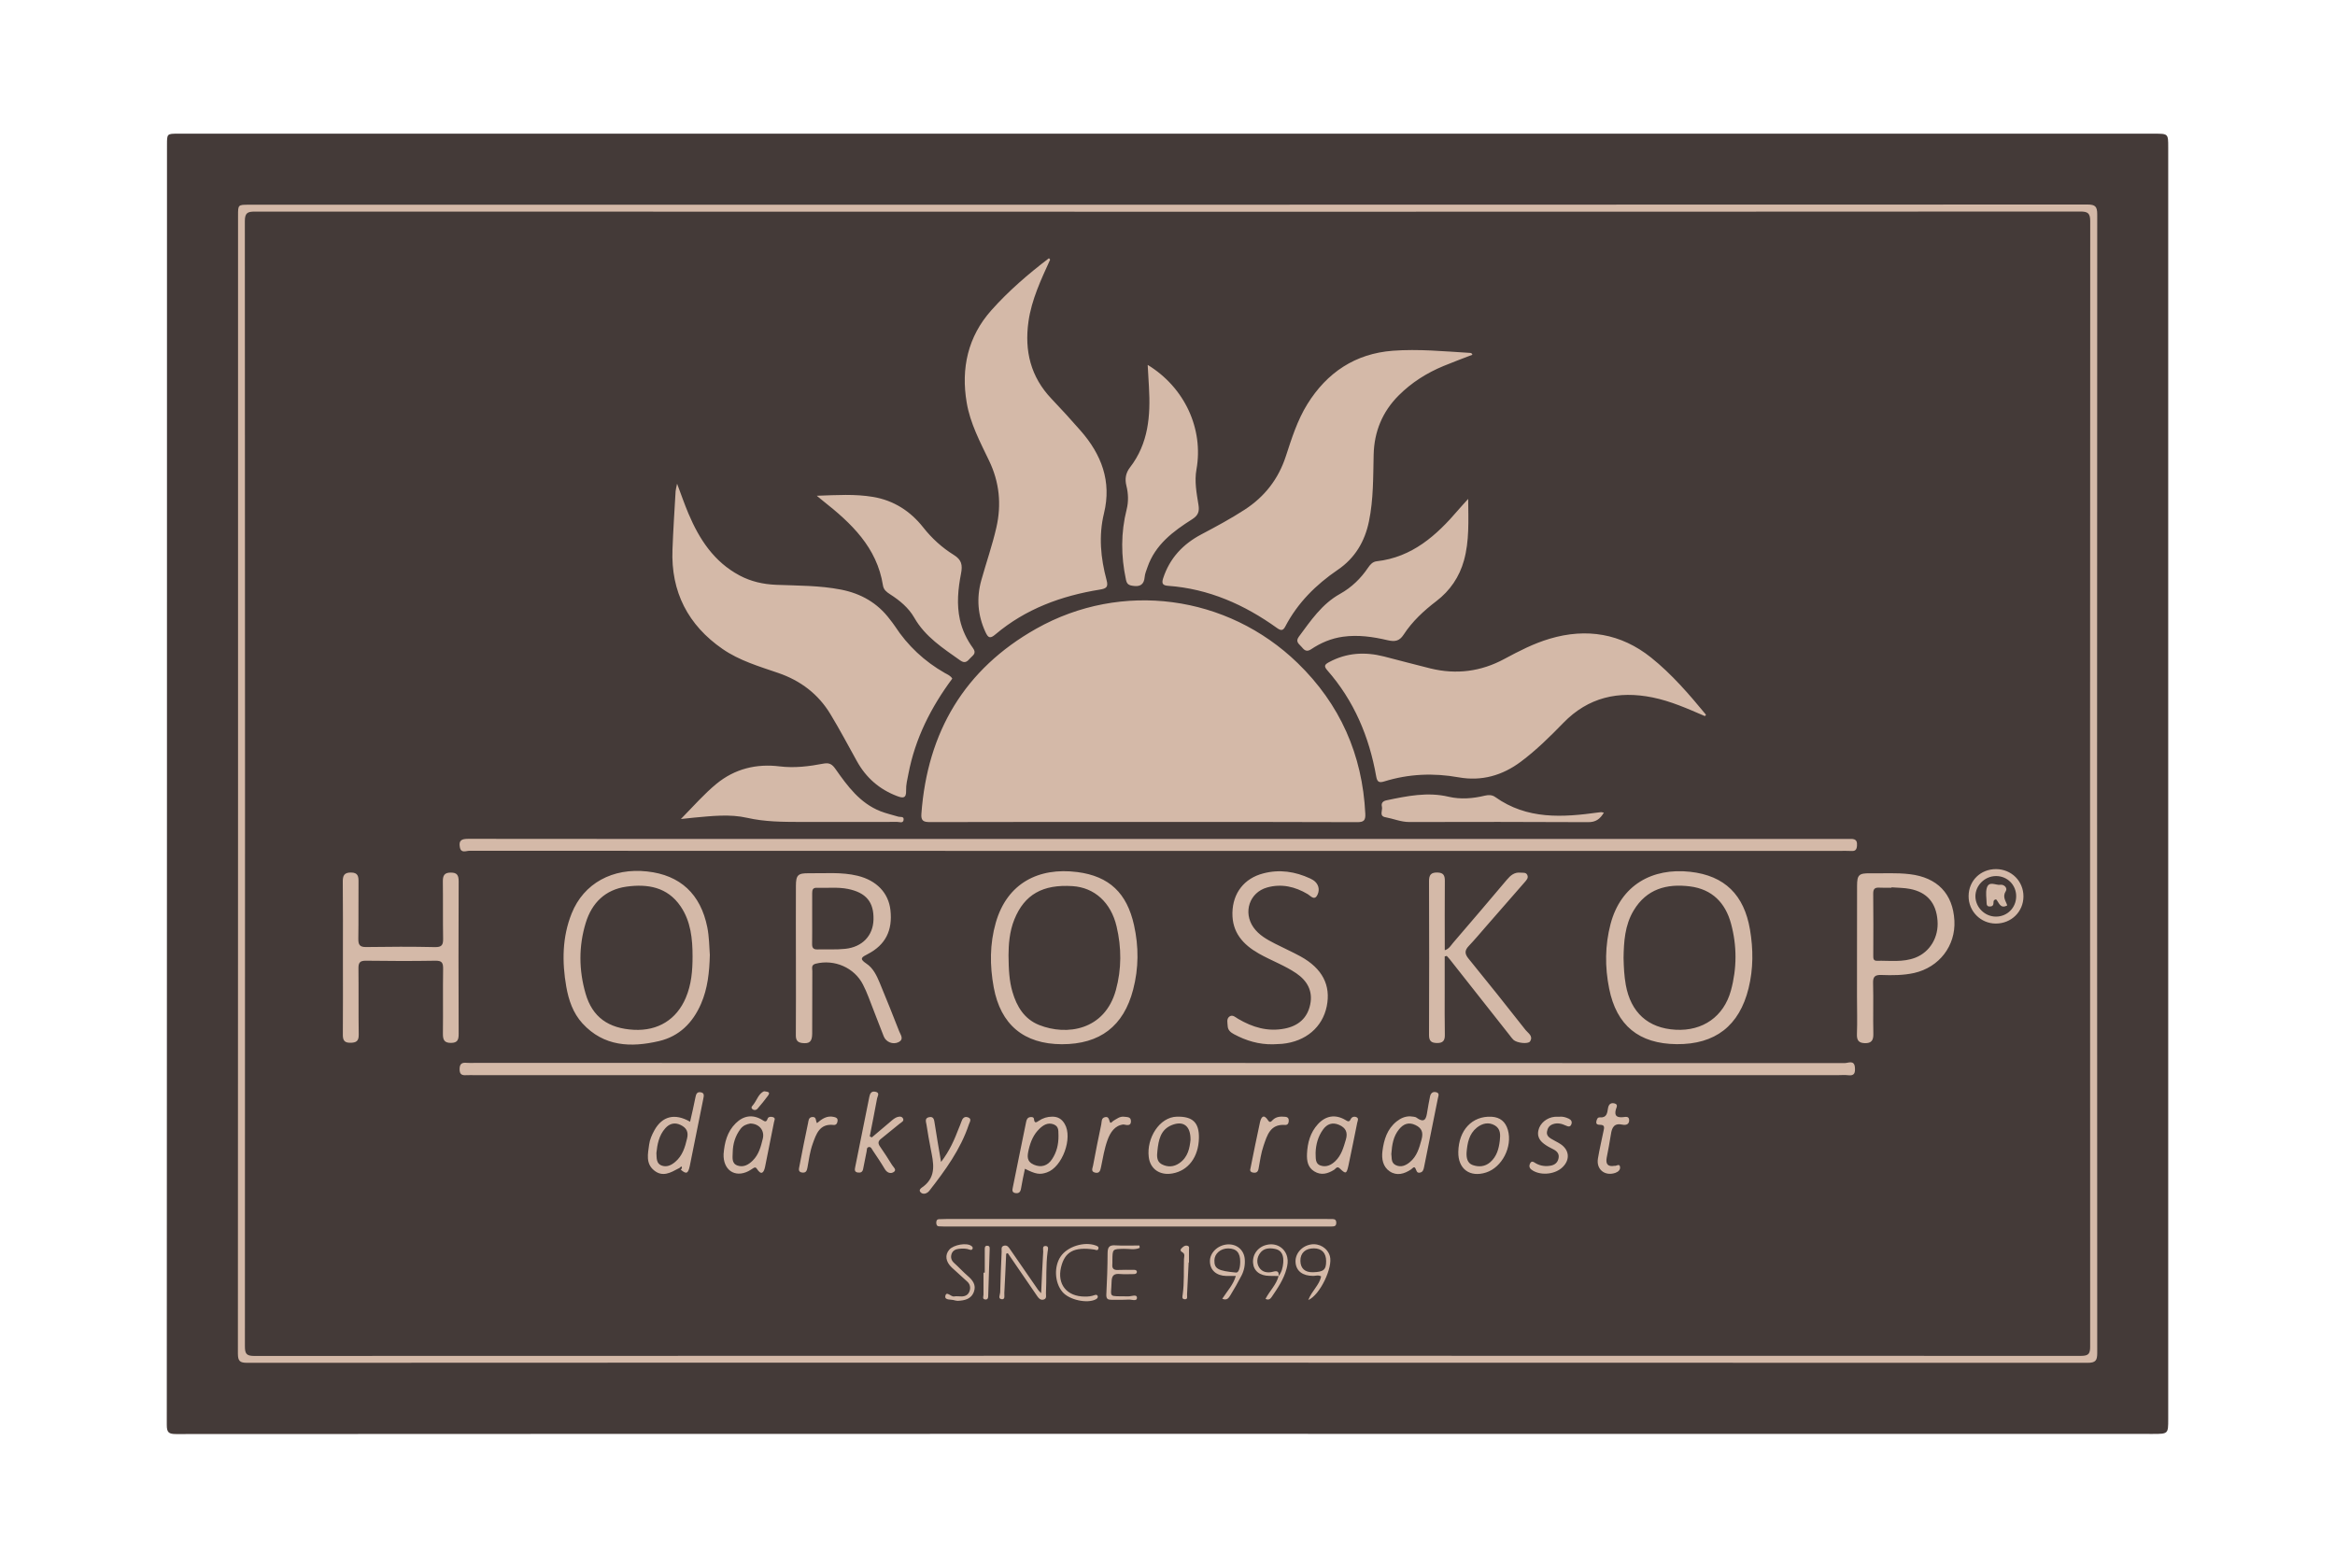
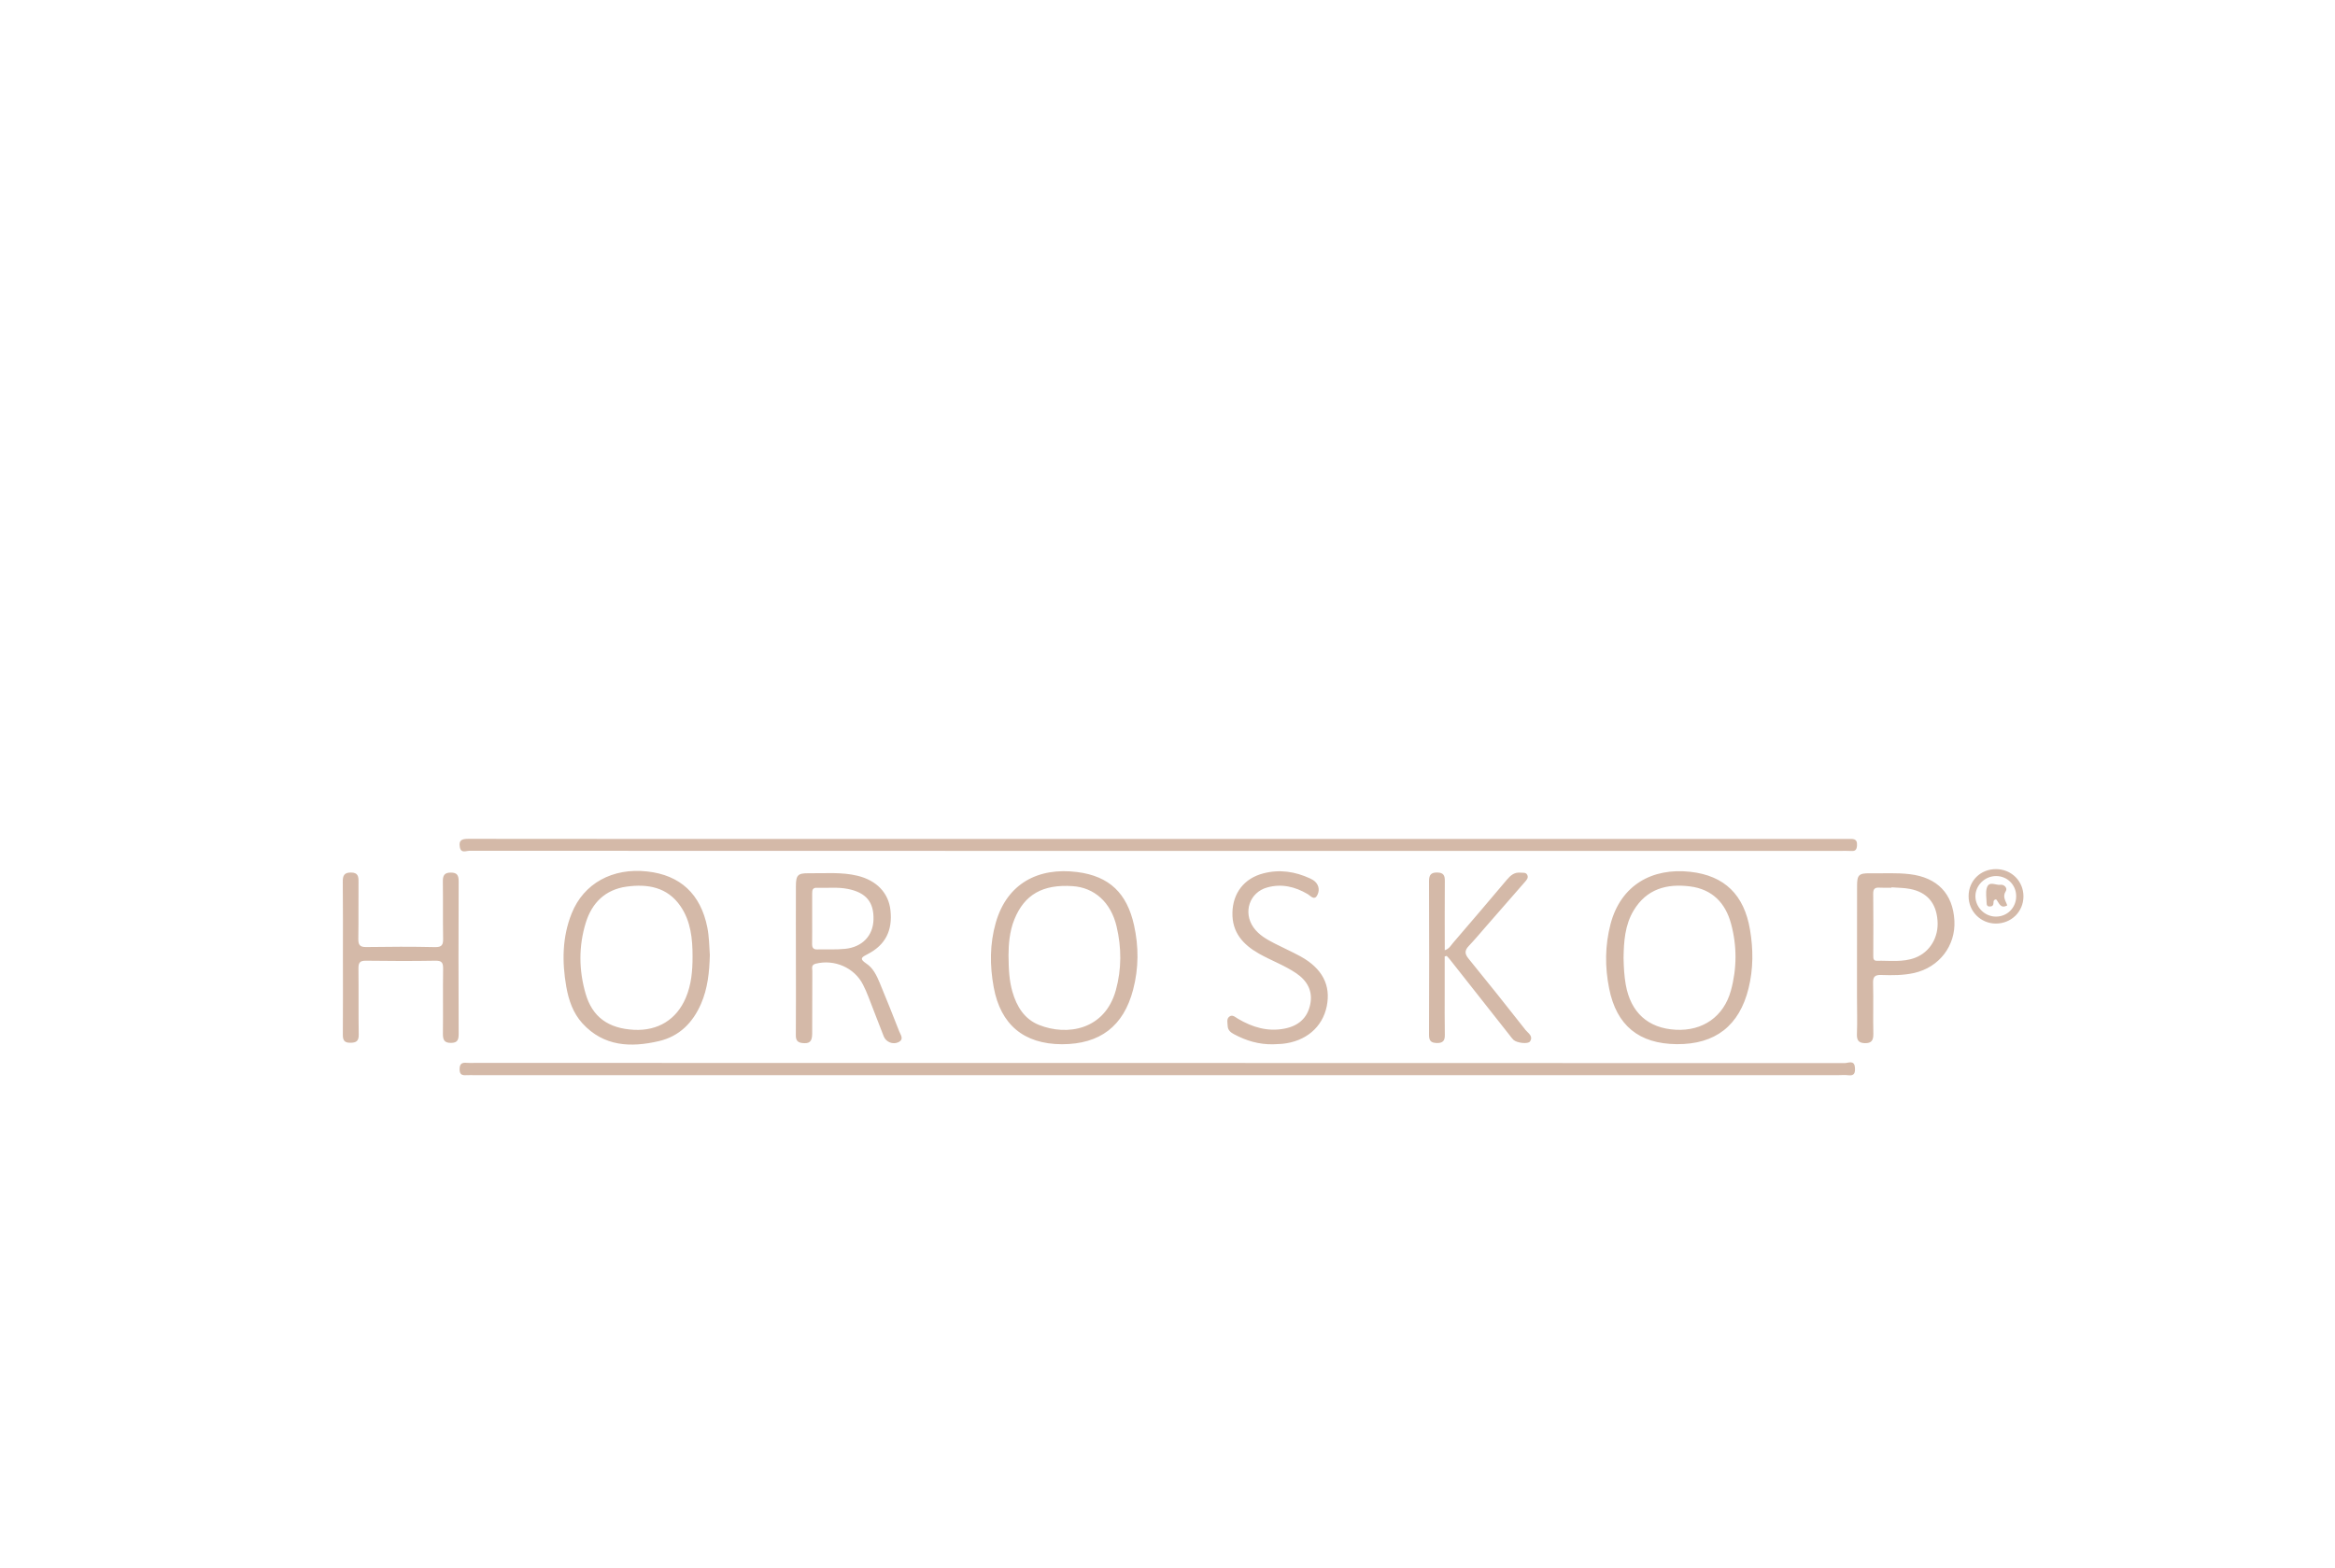
<svg xmlns="http://www.w3.org/2000/svg" version="1.1" id="horoskop-logo" x="0px" y="0px" width="350" height="235" viewBox="0 0 350 235" enable-background="new 0 0 350 235" xml:space="preserve">
-   <path fill-rule="evenodd" clip-rule="evenodd" fill="#443A38" d="M174.87,214.95c-49.49,0-98.98,0-148.47,0.03  c-1.09,0-1.4-0.22-1.4-1.37c0.03-63.97,0.03-127.94,0.03-191.91c0-1.66,0-1.66,1.7-1.66c98.73,0,197.46,0,296.19,0  c2.08,0,2.08,0,2.08,2.05c0,63.55,0,127.09,0,190.64c0,2.22,0,2.23-2.29,2.23C273.43,214.95,224.15,214.95,174.87,214.95z" />
-   <path fill-rule="evenodd" clip-rule="evenodd" fill="#D4B9A8" d="M174.99,204.28c-45.98,0-91.95-0.01-137.93,0.02  c-1.12,0-1.4-0.27-1.4-1.39c0.03-56.86,0.02-113.71,0.02-170.57c0-1.64-0.01-1.65,1.62-1.65c91.87,0,183.73,0,275.6-0.03  c1.17,0,1.46,0.31,1.46,1.47c-0.03,56.9-0.03,113.8,0,170.69c0,1.12-0.23,1.48-1.44,1.48C266.94,204.28,220.97,204.28,174.99,204.28  z M175.14,31.74c-45.64,0-91.29,0-136.93-0.02c-1.09,0-1.51,0.18-1.51,1.43c0.04,56.23,0.03,112.46,0.01,168.68  c0,1.08,0.21,1.44,1.37,1.44c91.29-0.03,182.57-0.04,273.85-0.01c1.18,0,1.37-0.36,1.37-1.43c-0.02-56.23-0.02-112.46,0.01-168.68  c0-1.22-0.39-1.44-1.5-1.44C266.26,31.74,220.7,31.74,175.14,31.74z" />
-   <path id="since-1999" fill-rule="evenodd" clip-rule="evenodd" fill="#D4B9A8" d="M170.32,182.74c9.48,0,18.96,0,28.44,0  c0.34,0,0.68,0,1.02,0.01c0.36,0.01,0.52,0.19,0.52,0.56c0,0.37-0.17,0.54-0.53,0.55c-0.25,0-0.51,0.01-0.76,0.01  c-19.13,0-38.26,0-57.39,0c-0.3,0-0.59-0.01-0.89-0.03c-0.32-0.03-0.38-0.27-0.39-0.54c0-0.28,0.08-0.51,0.4-0.53  c0.38-0.02,0.76-0.03,1.14-0.03C151.36,182.73,160.84,182.73,170.32,182.74z M151.06,187.86c1.45,2.12,2.91,4.24,4.36,6.37  c0.25,0.37,0.51,0.72,1.01,0.59c0.51-0.14,0.34-0.62,0.35-0.97c0.11-2.07-0.03-4.15,0.25-6.21c0.04-0.29,0.22-0.8-0.25-0.85  c-0.61-0.06-0.39,0.53-0.41,0.85c-0.12,2-0.21,4.01-0.31,6.22c-0.25-0.27-0.37-0.37-0.46-0.5c-1.39-2.01-2.78-4.02-4.17-6.04  c-0.22-0.31-0.4-0.67-0.88-0.59c-0.57,0.11-0.39,0.58-0.41,0.92c-0.09,2.03-0.17,4.06-0.22,6.09c-0.01,0.36-0.4,0.98,0.26,1.03  c0.52,0.04,0.34-0.59,0.36-0.92c0.11-1.97,0.19-3.94,0.28-5.9C150.89,187.91,150.97,187.88,151.06,187.86z M183.21,194.7  c0.74-1.16,1.66-2.11,2.03-3.42c-0.52,0-0.97,0.01-1.42,0c-1.49-0.03-2.43-0.86-2.46-2.16c-0.04-1.3,1.16-2.47,2.63-2.57  c1.4-0.09,2.48,0.84,2.59,2.2c0.07,0.87-0.09,1.7-0.48,2.46c-0.52,1.01-1.08,2-1.68,2.97C184.19,194.53,183.95,195.01,183.21,194.7z   M184.09,187.15c-1.13,0-2.04,0.78-2.06,1.77c-0.03,1.28,0.53,1.6,3.25,1.85c0.36,0.03,0.61-0.61,0.62-1.6  C185.91,187.8,185.34,187.16,184.09,187.15z M170.83,187.07c-0.77,0.35-1.6,0.12-2.4,0.14c-1.67,0.04-1.67,0.01-1.69,1.73  c0,0.21,0.01,0.42-0.01,0.63c-0.05,0.6,0.22,0.84,0.82,0.81c0.8-0.03,1.6-0.02,2.41-0.02c0.22,0,0.46,0.06,0.45,0.32  c-0.01,0.25-0.24,0.32-0.47,0.32c-0.68,0-1.36,0.05-2.03-0.01c-0.9-0.09-1.27,0.18-1.29,1.16c-0.06,2.49-0.65,2.13,2.51,2.19  c0.45,0.01,1.28-0.37,1.29,0.2c0.02,0.61-0.82,0.25-1.26,0.28c-0.84,0.06-1.69,0.01-2.53,0.03c-0.56,0.01-0.83-0.12-0.8-0.79  c0.11-2.06,0.18-4.13,0.19-6.2c0.01-0.84,0.21-1.23,1.13-1.17c1.21,0.07,2.43,0.02,3.64,0.02  C170.82,186.83,170.82,186.95,170.83,187.07z M196.1,194.89c0.54-1.39,1.67-2.25,1.93-3.54c-0.43-0.26-0.81-0.08-1.18-0.08  c-1.57,0-2.52-0.69-2.65-1.96c-0.13-1.3,0.87-2.51,2.28-2.75c1.27-0.22,2.52,0.54,2.86,1.75  C199.82,189.96,197.88,194.13,196.1,194.89z M198.78,189.07c0-1.24-0.65-1.92-1.83-1.93c-1.28-0.01-2.05,0.7-2.03,1.88  c0.02,1.13,0.68,1.73,1.88,1.7C198.39,190.68,198.78,190.36,198.78,189.07z M191.65,191.29c-0.46,0-0.91-0.01-1.37-0.02  c-1.47-0.02-2.38-0.76-2.46-1.99c-0.08-1.36,0.88-2.5,2.29-2.71c1.37-0.21,2.54,0.6,2.84,1.9c0.14,0.61,0.04,1.18-0.11,1.75  c-0.42,1.57-1.33,2.9-2.23,4.22c-0.21,0.31-0.46,0.49-0.92,0.28C190.29,193.54,191.32,192.6,191.65,191.29  c0.47-0.57,0.64-1.29,0.7-1.97c0.07-0.96-0.11-1.9-1.3-2.11c-0.81-0.15-1.63-0.1-2.17,0.64c-0.49,0.66-0.56,1.48-0.15,2.14  c0.46,0.75,1.3,0.88,2.14,0.64C191.5,190.46,191.73,190.66,191.65,191.29z M162.63,194.37c0.4,0.01,0.95-0.03,1.47-0.23  c0.16-0.06,0.36-0.05,0.43,0.13c0.08,0.22-0.04,0.38-0.25,0.5c-1.28,0.7-4.02,0.11-5.03-1.1c-1.18-1.4-1.29-3.83-0.25-5.33  c1.02-1.48,3.5-2.25,5.21-1.64c0.26,0.09,0.52,0.19,0.43,0.49c-0.1,0.36-0.38,0.17-0.62,0.13c-3.02-0.44-4.42,0.32-4.98,2.67  C158.44,192.52,159.9,194.38,162.63,194.37z M143.56,195.01c-0.2-0.03-0.33-0.03-0.45-0.07c-0.51-0.19-1.55,0.03-1.41-0.66  c0.17-0.81,0.84,0.16,1.32,0.07c0.37-0.07,0.76,0.01,1.14,0c0.55-0.02,0.98-0.24,1.17-0.8c0.18-0.53,0.07-1.03-0.32-1.4  c-0.77-0.73-1.58-1.41-2.34-2.13c-0.94-0.89-1.06-1.89-0.38-2.68c0.66-0.75,2.62-1.09,3.31-0.56c0.14,0.1,0.26,0.23,0.18,0.42  c-0.08,0.2-0.25,0.2-0.42,0.14c-0.53-0.2-1.08-0.18-1.63-0.13c-0.49,0.05-0.92,0.27-1.09,0.75c-0.17,0.51-0.07,0.97,0.37,1.37  c0.7,0.62,1.32,1.32,2.02,1.92c0.76,0.65,1.33,1.38,0.95,2.4C145.57,194.78,144.55,194.96,143.56,195.01z M147.61,190.78  c0-1.13,0-2.27,0-3.4c0-0.29-0.03-0.66,0.4-0.63c0.43,0.03,0.33,0.4,0.33,0.69c-0.07,2.23-0.13,4.45-0.21,6.68  c-0.01,0.33,0.02,0.76-0.49,0.68c-0.43-0.07-0.22-0.46-0.22-0.73c-0.01-1.09,0-2.18,0-3.28  C147.48,190.78,147.55,190.78,147.61,190.78z M178.17,189.26c-0.08,1.6-0.15,3.2-0.24,4.79c-0.02,0.29,0.17,0.78-0.39,0.72  c-0.42-0.04-0.3-0.44-0.26-0.72c0.24-1.76,0.14-3.54,0.19-5.3c0.01-0.35,0.21-0.78-0.24-1.02c-0.28-0.15-0.36-0.36-0.13-0.59  c0.24-0.24,0.5-0.48,0.88-0.39c0.34,0.09,0.25,0.37,0.24,0.62c-0.01,0.63,0,1.26,0,1.89C178.2,189.26,178.18,189.26,178.17,189.26z" />
-   <path id="darky-pro-radost" fill-rule="evenodd" clip-rule="evenodd" fill="#D4B9A8" d="M211.35,167.35  c0.33,0.06,0.73,0.02,0.98,0.2c1.29,0.93,1.46,0.06,1.61-0.93c0.12-0.75,0.26-1.5,0.41-2.24c0.1-0.47,0.38-0.77,0.9-0.65  c0.58,0.13,0.35,0.55,0.28,0.91c-0.69,3.43-1.38,6.86-2.07,10.3c-0.08,0.39-0.16,0.76-0.62,0.85c-0.45,0.09-0.5-0.24-0.65-0.58  c-0.21-0.48-0.46-0.05-0.67,0.09c-1.02,0.69-2.14,1.01-3.2,0.31c-1.04-0.69-1.25-1.89-1.1-3.06c0.22-1.7,0.7-3.3,2.13-4.44  C209.96,167.63,210.59,167.35,211.35,167.35z M208.55,173c0.1,0.5-0.1,1.29,0.65,1.66c0.78,0.38,1.49,0.08,2.11-0.43  c1.08-0.88,1.42-2.12,1.77-3.41c0.29-1.07,0.03-1.71-0.91-2.16c-1-0.48-1.79-0.19-2.46,0.63C208.86,170.33,208.65,171.57,208.55,173  z M101.81,175.12c-0.04,0.02-0.08,0.03-0.12,0.05c-1.17,0.63-2.36,1.32-3.63,0.3c-1.31-1.05-0.94-2.51-0.76-3.88  c0.1-0.75,0.41-1.46,0.78-2.13c1.17-2.13,3.06-2.63,5.36-1.3c0.28-1.25,0.57-2.44,0.8-3.65c0.09-0.48,0.23-0.85,0.77-0.77  c0.61,0.09,0.5,0.53,0.41,0.98c-0.68,3.34-1.34,6.69-2.02,10.04c-0.25,1.2-0.53,1.31-1.37,0.57c0.18-0.13,0.26-0.28,0.1-0.48  C102.02,174.94,101.92,175.03,101.81,175.12z M98.39,172.85c0.04,0.8-0.01,1.55,0.74,1.86c0.77,0.31,1.47-0.01,2.08-0.53  c1.09-0.92,1.47-2.19,1.78-3.52c0.24-1-0.11-1.6-0.98-2.02c-0.89-0.43-1.67-0.19-2.28,0.49C98.76,170.21,98.52,171.58,98.39,172.85z   M153.63,175.21c-0.21,1.03-0.43,1.98-0.58,2.94c-0.08,0.52-0.3,0.78-0.83,0.71c-0.59-0.08-0.47-0.53-0.4-0.88  c0.65-3.27,1.33-6.53,1.99-9.79c0.07-0.36,0.2-0.65,0.59-0.72c0.26-0.04,0.56-0.02,0.59,0.3c0.06,0.69,0.36,0.49,0.72,0.25  c0.61-0.41,1.27-0.62,2.02-0.62c0.86-0.01,1.45,0.38,1.86,1.09c1.25,2.1-0.36,6.48-2.67,7.27  C155.87,176.13,155.25,176.03,153.63,175.21z M158.66,170.27c-0.06-0.55,0.17-1.36-0.71-1.71c-0.88-0.34-1.57,0.1-2.15,0.66  c-0.87,0.84-1.32,1.9-1.6,3.09c-0.23,0.99-0.35,1.81,0.79,2.3c1.06,0.45,2.05,0.18,2.72-0.86  C158.37,172.74,158.67,171.61,158.66,170.27z M108.46,173c0.14-1.72,0.53-3.34,1.82-4.61c1.16-1.15,2.53-1.36,3.91-0.54  c0.41,0.24,0.65,0.5,0.88-0.17c0.09-0.27,0.5-0.31,0.8-0.21c0.43,0.15,0.2,0.47,0.15,0.74c-0.45,2.23-0.88,4.47-1.34,6.7  c-0.19,0.93-0.58,1.33-1.24,0.29c-0.17-0.26-0.32-0.2-0.51-0.09c-0.25,0.15-0.49,0.33-0.75,0.46  C110.13,176.61,108.37,175.37,108.46,173z M112.46,168.43c-0.53,0.1-1.05,0.27-1.45,0.79c-0.8,1.05-1.16,2.25-1.18,3.54  c-0.01,0.73-0.21,1.65,0.72,1.97c0.88,0.3,1.64-0.11,2.28-0.75c0.92-0.91,1.22-2.1,1.51-3.29  C114.64,169.47,113.79,168.44,112.46,168.43z M195.91,172.95c0.08-1.64,0.49-3.17,1.63-4.42c1.17-1.28,2.61-1.52,4.1-0.65  c0.39,0.23,0.59,0.39,0.84-0.14c0.16-0.33,0.57-0.42,0.89-0.24c0.32,0.18,0.13,0.52,0.07,0.8c-0.44,2.15-0.86,4.3-1.32,6.44  c-0.28,1.26-0.4,1.29-1.3,0.42c-0.42-0.4-0.62,0.06-0.84,0.2c-0.96,0.6-1.95,0.88-2.98,0.24  C196.03,175.01,195.86,174.02,195.91,172.95z M197.2,172.8c0.04,0.8-0.11,1.65,0.76,1.93c0.81,0.27,1.55-0.05,2.18-0.65  c0.93-0.89,1.24-2.05,1.59-3.22c0.33-1.1,0-1.79-1.01-2.23c-1-0.43-1.81-0.14-2.42,0.72C197.54,170.41,197.24,171.62,197.2,172.8z   M130.37,170.35c0.37-1.9,0.75-3.79,1.1-5.69c0.06-0.35,0.48-0.85-0.27-1c-0.63-0.12-0.8,0.31-0.9,0.8  c-0.71,3.51-1.42,7.03-2.12,10.54c-0.07,0.34-0.11,0.69,0.38,0.77c0.44,0.07,0.73-0.05,0.82-0.54c0.16-0.87,0.35-1.74,0.52-2.61  c0.05-0.24-0.01-0.57,0.28-0.65c0.37-0.11,0.49,0.27,0.64,0.49c0.61,0.91,1.23,1.82,1.79,2.77c0.35,0.6,0.9,0.78,1.37,0.46  c0.48-0.33-0.08-0.73-0.27-1.05c-0.58-0.93-1.17-1.87-1.8-2.76c-0.35-0.49-0.29-0.82,0.16-1.17c0.93-0.74,1.83-1.5,2.76-2.24  c0.29-0.23,0.78-0.43,0.49-0.86c-0.22-0.33-0.72-0.23-1.06-0.05c-0.37,0.2-0.68,0.5-1,0.77c-0.86,0.72-1.72,1.46-2.58,2.18  C130.56,170.46,130.47,170.4,130.37,170.35z M218.59,172.69c0.06-3.29,2.08-5.42,4.97-5.28c1.31,0.07,2.11,0.76,2.46,1.98  c0.72,2.52-0.87,5.61-3.27,6.38C220.32,176.55,218.54,175.24,218.59,172.69z M219.83,172.76c-0.04,0.81,0.1,1.61,0.93,1.9  c0.89,0.31,1.83,0.25,2.61-0.43c0.99-0.86,1.3-2.03,1.44-3.26c0.1-0.86,0.12-1.74-0.73-2.25c-0.94-0.56-1.9-0.32-2.71,0.32  C220.19,169.99,219.95,171.36,219.83,172.76z M179.71,170.62c-0.06,2.82-1.58,4.86-3.95,5.29c-1.86,0.34-3.35-0.62-3.57-2.46  c-0.35-2.81,1.59-6,4.23-6.05C178.76,167.35,179.76,168.27,179.71,170.62z M178.45,170.89c0.03-2.12-1.08-2.92-2.8-2.23  c-1.72,0.69-1.99,2.27-2.16,3.84c-0.08,0.73-0.16,1.6,0.64,2.03c0.87,0.46,1.79,0.43,2.63-0.15  C178.1,173.47,178.32,172.06,178.45,170.89z M140.1,168.4c-0.08-0.55-0.15-1.08-0.86-0.92c-0.69,0.15-0.42,0.74-0.36,1.15  c0.18,1.21,0.4,2.41,0.63,3.61c0.39,2.02,0.92,4.05-1.09,5.62c-0.23,0.18-0.9,0.51-0.35,0.95c0.36,0.28,0.9,0.12,1.23-0.3  c2.39-3.07,4.68-6.2,5.93-9.95c0.12-0.36,0.49-0.84-0.14-1.06c-0.56-0.2-0.84,0.18-1,0.69c-0.1,0.32-0.25,0.63-0.37,0.94  c-0.65,1.69-1.35,3.35-2.66,5.06C140.7,172.04,140.37,170.22,140.1,168.4z M233.04,167.42c-1.18,0.11-2.23,0.97-2.45,2.06  c-0.25,1.23,0.55,1.86,1.46,2.4c0.29,0.17,0.6,0.31,0.89,0.47c0.53,0.3,0.82,0.71,0.66,1.35c-0.14,0.61-0.57,0.93-1.14,1.04  c-0.76,0.14-1.51,0.06-2.21-0.32c-0.32-0.17-0.66-0.54-0.92,0.04c-0.21,0.47,0.01,0.78,0.44,1.03c1.32,0.78,3.4,0.54,4.48-0.55  c1.12-1.12,0.98-2.56-0.35-3.44c-0.46-0.3-0.97-0.52-1.43-0.81c-0.37-0.23-0.67-0.54-0.59-1.03c0.08-0.53,0.33-0.93,0.88-1.13  c0.7-0.25,1.33-0.08,1.96,0.21c0.35,0.16,0.66,0.24,0.82-0.21c0.14-0.38-0.04-0.66-0.39-0.83c-0.46-0.22-0.95-0.35-1.43-0.29  C233.47,167.42,233.25,167.4,233.04,167.42z M240.83,173.56c0.22-1.16,0.46-2.32,0.63-3.49c0.15-1.04,0.48-1.75,1.75-1.47  c0.47,0.1,1-0.02,0.99-0.67c-0.01-0.69-0.62-0.47-0.97-0.45c-0.88,0.06-1.27-0.2-1.03-1.14c0.07-0.3,0.42-0.77-0.21-0.93  c-0.58-0.14-0.87,0.18-0.96,0.72c-0.12,0.72-0.17,1.46-1.23,1.38c-0.35-0.03-0.47,0.33-0.52,0.63c-0.07,0.44,0.26,0.48,0.56,0.48  c0.79,0,0.6,0.5,0.51,0.96c-0.28,1.36-0.6,2.72-0.83,4.09c-0.28,1.64,1.04,2.69,2.6,2.16c0.48-0.17,0.78-0.49,0.71-0.91  c-0.09-0.55-0.55-0.08-0.84-0.15C241.01,174.94,240.66,174.51,240.83,173.56z M187.87,175.79c0.44,0.06,0.69-0.1,0.78-0.59  c0.21-1.16,0.37-2.35,0.75-3.45c0.53-1.53,0.98-3.26,3.19-3.11c0.37,0.03,0.54-0.17,0.58-0.52c0.04-0.39-0.08-0.66-0.52-0.7  c-0.69-0.06-1.34-0.06-1.89,0.49c-0.16,0.16-0.39,0.5-0.68,0.05c-0.66-1.03-1.04-0.51-1.22,0.29c-0.5,2.26-0.94,4.54-1.42,6.88  C187.32,175.46,187.41,175.73,187.87,175.79z M169.52,168.06c-0.01-0.66-0.57-0.59-1.02-0.65c-0.65-0.08-1.1,0.32-1.61,0.61  c-0.17,0.09-0.42,0.52-0.54,0.15c-0.15-0.44-0.21-0.85-0.78-0.68c-0.51,0.15-0.42,0.7-0.5,1.07c-0.44,2.05-0.84,4.12-1.23,6.18  c-0.07,0.38-0.36,0.87,0.27,1.04c0.7,0.18,0.82-0.29,0.93-0.85c0.28-1.36,0.5-2.74,0.97-4.03c0.41-1.13,1.09-2.2,2.39-2.33  C169.04,168.71,169.54,168.77,169.52,168.06z M121.79,167.45c-0.61,0.03-0.59,0.56-0.67,0.92c-0.46,2.14-0.88,4.29-1.29,6.44  c-0.07,0.39-0.25,0.89,0.42,0.97c0.55,0.06,0.69-0.25,0.78-0.74c0.21-1.2,0.38-2.44,0.79-3.58c0.52-1.44,1.02-3.05,3.12-2.82  c0.43,0.05,0.58-0.29,0.61-0.65c0.02-0.37-0.24-0.48-0.56-0.55c-1.03-0.24-1.79,0.29-2.53,0.93  C122.23,168.01,122.41,167.42,121.79,167.45z M112.91,165.61c-0.13,0.17-0.42,0.4-0.15,0.64c0.24,0.22,0.57,0.2,0.79-0.05  c0.54-0.63,1.08-1.27,1.57-1.95c0.42-0.58-0.08-0.58-0.6-0.66C113.7,163.95,113.46,164.92,112.91,165.61z" />
  <path id="horoskop" fill-rule="evenodd" clip-rule="evenodd" fill="#D4B9A8" d="M173.49,159.35c34.34,0,68.67,0,103.01,0.02  c0.53,0,1.46-0.53,1.54,0.68c0.05,0.73-0.04,1.26-0.99,1.14c-0.54-0.07-1.1-0.01-1.65-0.01c-68.04,0-136.07,0-204.11,0  c-0.47,0-0.93-0.03-1.4,0c-0.66,0.04-1-0.11-1-0.89c0-0.83,0.35-1.03,1.08-0.96c0.38,0.04,0.76,0.01,1.14,0.01  C105.24,159.35,139.37,159.35,173.49,159.35z M275.6,127.56c0.63,0,1.27-0.03,1.9,0.01c0.59,0.04,0.8-0.18,0.85-0.78  c0.1-1.18-0.67-1.02-1.39-1.02c-46.57,0-93.14,0-139.71,0c-22.35,0-44.71,0.01-67.06-0.02c-0.99,0-1.45,0.21-1.26,1.25  c0.17,0.96,0.93,0.54,1.42,0.54c34.38,0.02,68.75,0.02,103.13,0.02C207.53,127.56,241.56,127.56,275.6,127.56z M169.85,148.35  c0.84-3.21,0.85-6.45,0.13-9.67c-1.06-4.77-3.68-7.33-8.5-7.95c-5.8-0.74-10.52,1.66-12.22,7.59c-0.91,3.18-0.91,6.42-0.31,9.68  c1.03,5.6,4.51,8.52,10.22,8.54C164.88,156.54,168.42,153.84,169.85,148.35z M152.05,137.82c1.52-3.73,4.25-5.27,8.72-4.98  c3.26,0.21,5.75,2.42,6.6,6.05c0.75,3.17,0.76,6.38-0.11,9.54c-1.66,6.01-7.34,6.89-11.52,5.22c-2.2-0.88-3.34-2.76-3.98-4.96  c-0.48-1.64-0.57-3.33-0.59-5.48C151.18,141.68,151.29,139.69,152.05,137.82z M262.1,148.15c0.72-2.92,0.71-5.85,0.21-8.8  c-0.88-5.18-3.78-8.09-8.97-8.66c-5.65-0.62-10.38,1.95-11.93,7.83c-0.84,3.21-0.86,6.44-0.21,9.67c1.1,5.54,4.47,8.29,10.13,8.34  C257.1,156.58,260.72,153.77,262.1,148.15z M244.88,136.48c1.93-3.21,4.94-4.04,8.43-3.6c3.33,0.42,5.32,2.47,6.16,5.59  c0.9,3.32,0.89,6.71-0.02,10.03c-1.07,3.9-4.22,6.09-8.27,5.87c-4.15-0.22-6.75-2.59-7.49-6.75c-0.23-1.3-0.3-2.6-0.33-4.02  C243.4,141.2,243.54,138.7,244.88,136.48z M106.02,139.01c-1-4.98-4.05-7.83-9.02-8.37c-5.17-0.57-9.5,1.77-11.31,6.29  c-1.42,3.54-1.46,7.25-0.81,10.98c0.36,2.03,1.01,3.95,2.42,5.5c3.21,3.5,7.27,3.64,11.48,2.66c3.03-0.71,5.06-2.73,6.3-5.59  c1-2.3,1.25-4.72,1.32-7.32C106.31,141.86,106.3,140.43,106.02,139.01z M102.79,149.59c-1.38,3.25-4.16,4.97-7.76,4.79  c-3.83-0.2-6.23-1.9-7.25-5.41c-1.02-3.52-1.06-7.11,0.02-10.63c0.92-3,2.94-4.98,6.09-5.42c3.16-0.44,6.14,0.04,8.12,2.94  c1.54,2.26,1.8,4.87,1.8,7.53C103.81,145.51,103.64,147.6,102.79,149.59z M119.3,143.87c0,3.76,0.02,7.53-0.01,11.3  c-0.01,0.72,0.21,1.1,0.95,1.19c1.09,0.13,1.49-0.2,1.5-1.39c0.01-3.13,0-6.26,0.02-9.39c0-0.41-0.21-0.93,0.5-1.11  c2.81-0.71,5.81,0.59,7.1,3.14c0.31,0.6,0.58,1.23,0.82,1.85c0.77,1.97,1.51,3.95,2.29,5.91c0.34,0.85,1.37,1.26,2.19,0.87  c0.9-0.44,0.33-1.1,0.13-1.62c-0.95-2.44-1.93-4.87-2.93-7.29c-0.46-1.1-0.99-2.22-2-2.88c-1.14-0.75-0.65-0.98,0.2-1.42  c2.67-1.38,3.75-3.54,3.41-6.6c-0.29-2.58-2.07-4.44-4.91-5.14c-2.42-0.59-4.88-0.35-7.32-0.38c-1.65-0.02-1.93,0.27-1.94,1.91  c-0.02,3.68,0,7.36,0,11.04C119.29,143.87,119.3,143.87,119.3,143.87z M121.74,133.89c0-0.48,0.09-0.82,0.68-0.8  c1.56,0.06,3.13-0.14,4.67,0.17c2.74,0.55,3.92,1.98,3.84,4.62c-0.07,2.38-1.66,4.09-4.24,4.36c-1.38,0.15-2.78,0.05-4.17,0.09  c-0.63,0.02-0.8-0.28-0.79-0.84c0.02-1.27,0.01-2.53,0.01-3.8C121.74,136.42,121.74,135.15,121.74,133.89z M51.39,155.07  c-0.01,0.82,0.18,1.26,1.11,1.25c0.89,0,1.29-0.24,1.27-1.23c-0.05-3.3,0-6.6-0.04-9.9c-0.01-0.86,0.2-1.18,1.12-1.17  c3.47,0.05,6.94,0.06,10.41,0c1.01-0.02,1.17,0.34,1.16,1.24c-0.05,3.22,0.01,6.43-0.03,9.65c-0.01,0.91,0.15,1.44,1.21,1.43  c1.01,0,1.15-0.5,1.15-1.36c-0.03-7.62-0.03-15.24,0-22.85c0-0.9-0.22-1.33-1.19-1.32c-0.98,0-1.19,0.47-1.18,1.35  c0.04,2.83-0.01,5.67,0.04,8.51c0.02,0.95-0.16,1.34-1.24,1.31c-3.43-0.08-6.86-0.06-10.28-0.01c-1,0.02-1.2-0.36-1.19-1.26  c0.05-2.83,0-5.67,0.03-8.51c0.01-0.82-0.08-1.39-1.12-1.4c-1.05-0.01-1.25,0.48-1.24,1.41c0.04,3.77,0.02,7.53,0.02,11.3  C51.4,147.37,51.42,151.22,51.39,155.07z M216.85,143.3c0.17,0.18,0.34,0.36,0.49,0.55c2.98,3.78,5.96,7.57,8.95,11.35  c0.18,0.23,0.35,0.48,0.56,0.68c0.51,0.48,2.2,0.68,2.49,0.24c0.52-0.8-0.28-1.23-0.66-1.7c-2.82-3.59-5.66-7.16-8.55-10.7  c-0.61-0.74-0.6-1.25,0.04-1.92c0.87-0.92,1.69-1.89,2.52-2.85c1.95-2.23,3.89-4.46,5.84-6.69c0.28-0.32,0.62-0.66,0.39-1.11  c-0.2-0.41-0.66-0.29-1.02-0.33c-0.91-0.09-1.49,0.42-2.03,1.06c-2.67,3.17-5.36,6.32-8.06,9.46c-0.33,0.38-0.58,0.9-1.25,1.11  c0-3.55-0.02-6.96,0.01-10.38c0.01-0.83-0.2-1.25-1.12-1.27c-0.94-0.02-1.25,0.35-1.25,1.28c0.03,7.7,0.03,15.4,0,23.1  c0,0.93,0.4,1.17,1.21,1.18c0.87,0.01,1.18-0.36,1.16-1.23c-0.04-2.11-0.02-4.23-0.02-6.35c0-1.8,0-3.61,0-5.41  C216.66,143.36,216.75,143.33,216.85,143.3z M278.35,149.44c0,1.86,0.06,3.73-0.01,5.59c-0.03,0.93,0.27,1.32,1.18,1.35  c0.99,0.03,1.3-0.42,1.28-1.39c-0.06-2.54,0.03-5.08-0.04-7.62c-0.03-0.97,0.3-1.24,1.23-1.21c1.65,0.06,3.3,0.06,4.93-0.3  c3.75-0.85,6.23-4.07,6.03-7.85c-0.22-4.04-2.56-6.47-6.69-6.96c-1.99-0.24-3.98-0.1-5.96-0.13c-1.67-0.03-1.94,0.25-1.94,1.89  c-0.01,3.68,0,7.37-0.01,11.05C278.35,145.72,278.35,147.58,278.35,149.44z M286.3,133.26c2.56,0.5,3.92,2.1,4.12,4.74  c0.2,2.49-1.13,4.72-3.33,5.57c-1.87,0.72-3.84,0.42-5.77,0.46c-0.55,0.01-0.53-0.41-0.53-0.81c0.01-3.08,0.03-6.16-0.01-9.25  c-0.01-0.78,0.3-0.94,0.97-0.9c0.59,0.04,1.18,0.01,1.77,0.01c0-0.02,0-0.04,0-0.06C284.46,133.1,285.4,133.08,286.3,133.26z   M192.21,156.48c3.51-0.35,6.02-2.48,6.66-5.63c0.64-3.15-0.66-5.67-3.92-7.47c-1.26-0.69-2.58-1.27-3.86-1.93  c-1.2-0.62-2.38-1.26-3.2-2.42c-1.59-2.26-0.61-5.25,2.05-5.99c2.16-0.6,4.17-0.13,6.08,1c0.4,0.24,0.95,0.96,1.38,0.24  c0.39-0.64,0.38-1.48-0.26-2.1c-0.21-0.2-0.48-0.36-0.74-0.48c-2.26-1.05-4.6-1.41-7.04-0.77c-2.87,0.74-4.57,2.95-4.63,5.9  c-0.06,2.96,1.6,4.78,3.98,6.13c1.84,1.04,3.85,1.76,5.6,2.95c1.64,1.12,2.5,2.66,2.08,4.67c-0.42,2.05-1.79,3.21-3.8,3.61  c-2.54,0.51-4.85-0.18-7.03-1.47c-0.38-0.22-0.79-0.66-1.26-0.34c-0.49,0.34-0.3,0.93-0.28,1.42c0.02,0.61,0.43,0.97,0.95,1.24  c1.82,0.98,3.74,1.55,5.83,1.51C191.28,156.52,191.74,156.52,192.21,156.48z M299.2,130.29c2.31,0.01,4.11,1.81,4.1,4.1  c-0.01,2.29-1.82,4.06-4.14,4.06c-2.27,0-4.1-1.84-4.08-4.12C295.09,132.02,296.87,130.28,299.2,130.29z M299.18,131.33  c-1.68,0.01-3.08,1.4-3.08,3.04c0.01,1.65,1.41,3.04,3.08,3.04c1.7,0,3.03-1.34,3.03-3.05  C302.22,132.66,300.88,131.32,299.18,131.33z M300.66,133.58c0.28-0.44-0.24-1.03-0.83-0.94c-0.69,0.1-1.71-0.65-2.03,0.5  c-0.19,0.7-0.03,1.5-0.02,2.26c0,0.28,0.11,0.49,0.43,0.49c0.26,0,0.49-0.02,0.58-0.35c0.07-0.25-0.11-0.63,0.41-0.72  c0.43,0.43,0.6,1.5,1.67,0.91C300.66,135.06,300.1,134.45,300.66,133.58z" />
-   <path id="logo" fill-rule="evenodd" clip-rule="evenodd" fill="#D4B9A8" d="M171.27,123.22c-10.63,0-21.25-0.01-31.88,0.02  c-0.96,0-1.36-0.19-1.28-1.24c0.9-12.26,6.46-21.69,17.21-27.75c12.79-7.21,28.63-5.09,39.19,5.15c6.34,6.15,9.71,13.72,10.14,22.59  c0.05,1.01-0.24,1.27-1.24,1.26C192.69,123.2,181.98,123.22,171.27,123.22z M220.29,52.9c-3.84-0.23-7.69-0.61-11.53-0.32  c-5.62,0.43-9.86,3.27-12.8,8.01c-1.5,2.42-2.35,5.14-3.23,7.83c-1.11,3.39-3.16,6.03-6.14,7.97c-2.09,1.36-4.29,2.54-6.5,3.71  c-2.77,1.46-4.77,3.58-5.75,6.61c-0.26,0.81-0.01,1.05,0.75,1.11c6.09,0.44,11.44,2.82,16.33,6.33c0.61,0.43,0.91,0.4,1.25-0.26  c1.85-3.53,4.58-6.24,7.85-8.47c2.58-1.75,4.06-4.25,4.68-7.28c0.68-3.29,0.62-6.64,0.7-9.98c0.08-3.44,1.3-6.43,3.75-8.88  c1.94-1.94,4.22-3.38,6.74-4.42c1.43-0.59,2.88-1.13,4.31-1.68C220.63,52.91,220.45,52.91,220.29,52.9z M141.64,100.9  c-3.07-1.75-5.58-4.09-7.51-7.05c-0.23-0.35-0.5-0.68-0.76-1.02c-1.84-2.45-4.33-3.86-7.3-4.44c-3.21-0.63-6.48-0.59-9.73-0.72  c-1.94-0.08-3.77-0.49-5.48-1.4c-3.83-2.04-6.04-5.43-7.67-9.29c-0.58-1.38-1.07-2.79-1.7-4.47c-0.11,0.57-0.2,0.85-0.22,1.13  c-0.17,2.91-0.36,5.82-0.47,8.74c-0.25,6.34,2.34,11.34,7.51,14.91c2.51,1.74,5.48,2.61,8.36,3.6c3.32,1.14,5.98,3.15,7.8,6.16  c1.4,2.31,2.67,4.71,3.98,7.07c1.37,2.47,3.36,4.21,5.99,5.21c0.84,0.32,1.43,0.43,1.38-0.84c-0.03-0.83,0.19-1.67,0.35-2.5  c1.01-5.29,3.38-9.96,6.57-14.26C142.49,101.3,142.04,101.12,141.64,100.9z M255.72,107.15c-2.53-3.07-5.14-6.1-8.24-8.58  c-4.49-3.59-9.66-4.46-15.18-2.82c-2.4,0.71-4.63,1.86-6.82,3.04c-3.5,1.89-7.19,2.36-11.05,1.42c-2.34-0.57-4.66-1.21-6.99-1.8  c-2.85-0.72-5.6-0.57-8.24,0.86c-0.63,0.34-0.8,0.58-0.26,1.2c4.02,4.57,6.29,9.97,7.34,15.91c0.15,0.84,0.41,1.01,1.22,0.76  c3.66-1.13,7.36-1.29,11.15-0.61c3.41,0.61,6.53-0.26,9.32-2.35c2.31-1.73,4.36-3.75,6.36-5.81c3.74-3.85,8.25-4.85,13.37-3.82  c2.76,0.56,5.29,1.7,7.85,2.8C255.6,107.28,255.66,107.21,255.72,107.15z M157.23,38.71c-3.1,2.36-6.06,4.91-8.64,7.81  c-3.51,3.94-4.56,8.7-3.69,13.83c0.52,3.11,2.01,5.9,3.36,8.72c1.54,3.2,1.88,6.53,1.09,10c-0.61,2.68-1.52,5.27-2.26,7.92  c-0.74,2.67-0.54,5.25,0.63,7.78c0.42,0.9,0.71,0.99,1.49,0.33c4.52-3.82,9.88-5.78,15.64-6.71c0.99-0.16,1.3-0.38,1.02-1.42  c-0.89-3.3-1.21-6.66-0.39-10.02c1.17-4.8-0.38-8.82-3.5-12.38c-1.42-1.62-2.87-3.22-4.36-4.78c-3.13-3.28-4.08-7.19-3.46-11.58  c0.47-3.31,1.89-6.29,3.25-9.29C157.36,38.85,157.3,38.78,157.23,38.71z M123.34,75.07c4.25,3.35,8.11,6.97,9.01,12.69  c0.1,0.66,0.56,1,1.07,1.33c1.44,0.92,2.77,2.02,3.62,3.5c1.64,2.88,4.31,4.58,6.9,6.42c0.72,0.51,1.06,0.13,1.47-0.32  c0.39-0.44,1.03-0.72,0.43-1.54c-0.92-1.27-1.6-2.67-1.95-4.23c-0.52-2.33-0.28-4.65,0.16-6.93c0.25-1.28,0.1-2.07-1.08-2.8  c-1.76-1.09-3.28-2.47-4.59-4.13c-1.91-2.43-4.42-4.05-7.53-4.57c-2.68-0.45-5.38-0.28-8.42-0.17  C122.9,74.7,123.12,74.89,123.34,75.07z M218.58,76.45c-3.27,3.83-6.91,7.09-12.22,7.69c-0.6,0.07-0.96,0.47-1.28,0.94  c-1.1,1.64-2.5,2.99-4.22,3.95c-2.73,1.52-4.39,4.02-6.18,6.43c-0.58,0.79,0.11,1.12,0.48,1.58c0.38,0.48,0.74,0.71,1.37,0.29  c1.45-0.97,3.03-1.64,4.79-1.88c2.26-0.31,4.48,0.01,6.65,0.52c1.09,0.25,1.77,0.17,2.42-0.82c1.3-2,3.03-3.6,4.93-5.05  c2.02-1.55,3.43-3.6,4.12-6.09c0.81-2.92,0.66-5.91,0.63-9.22C219.42,75.51,218.99,75.97,218.58,76.45z M172.22,58.02  c0.25,4.3-0.07,8.47-2.85,12.06c-0.63,0.82-0.79,1.72-0.53,2.74c0.29,1.16,0.33,2.38,0.04,3.53c-0.89,3.52-0.86,7.01-0.11,10.54  c0.13,0.62,0.36,0.82,0.96,0.92c1.12,0.19,1.75-0.12,1.85-1.33c0.04-0.49,0.26-0.98,0.42-1.46c1.17-3.38,3.86-5.38,6.7-7.18  c0.93-0.59,1.1-1.19,0.94-2.17c-0.28-1.75-0.62-3.5-0.3-5.29c1.09-6.08-1.76-12.29-7.31-15.68  C172.1,55.87,172.15,56.94,172.22,58.02z M104.03,122.57c2.66-0.24,5.36-0.56,7.96,0.03c2.68,0.61,5.35,0.61,8.04,0.62  c2.28,0.01,4.57,0,6.85,0c2.54,0,5.07,0.01,7.61-0.01c0.33,0,0.86,0.25,0.95-0.28c0.1-0.61-0.49-0.41-0.81-0.51  c-0.89-0.27-1.8-0.47-2.66-0.81c-3.07-1.21-4.93-3.76-6.73-6.32c-0.5-0.71-0.91-0.99-1.84-0.81c-2.15,0.41-4.29,0.68-6.53,0.41  c-3.47-0.43-6.72,0.34-9.5,2.63c-1.83,1.51-3.38,3.29-5.31,5.26C102.96,122.68,103.49,122.62,104.03,122.57z M240.01,121.75  c-0.13,0-0.25,0.03-0.38,0.04c-5.4,0.75-10.73,1.1-15.51-2.31c-0.45-0.32-0.97-0.34-1.57-0.2c-1.78,0.43-3.6,0.58-5.41,0.16  c-3.16-0.75-6.22-0.11-9.29,0.53c-0.55,0.11-0.85,0.4-0.71,0.96c0.14,0.54-0.47,1.41,0.52,1.58c1.2,0.22,2.33,0.72,3.59,0.72  c8.93-0.02,17.86-0.03,26.79,0.02c1.14,0.01,1.79-0.45,2.37-1.43C240.17,121.77,240.09,121.75,240.01,121.75z" />
</svg>